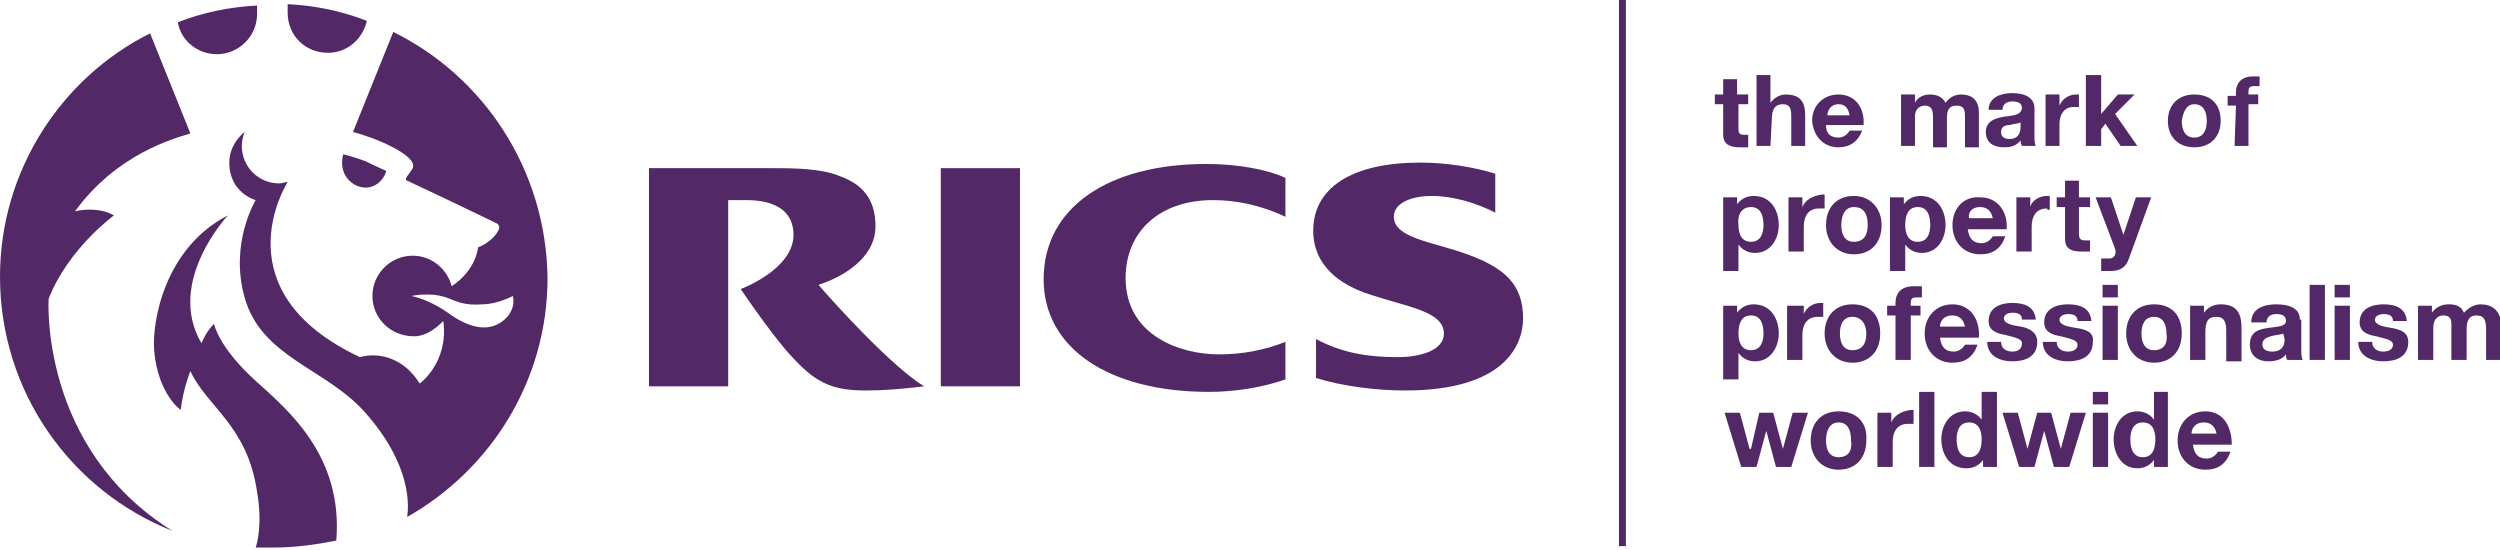
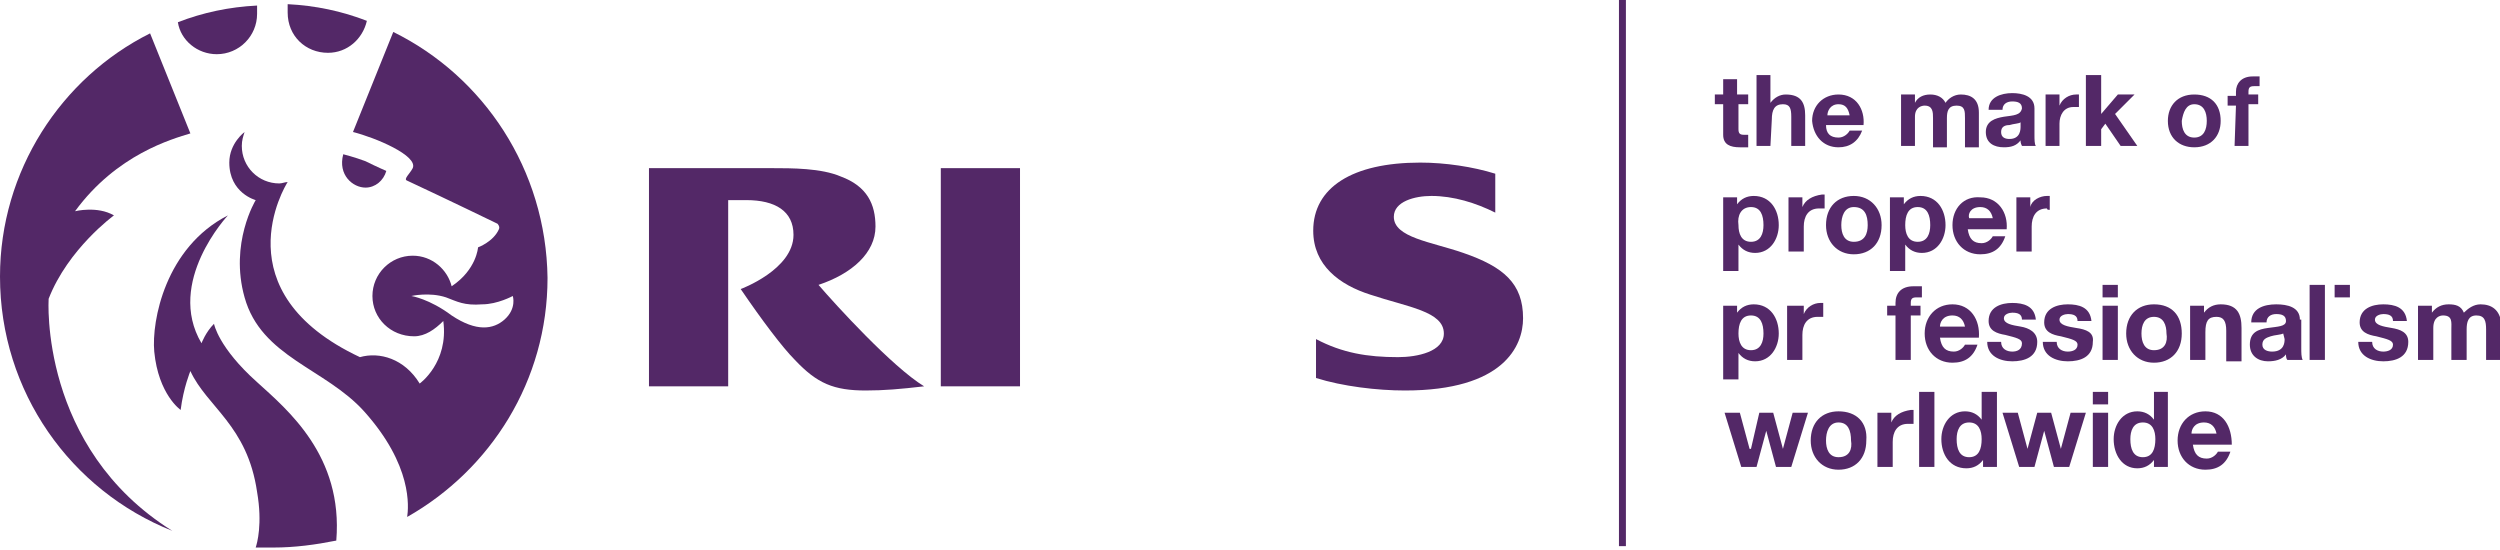
<svg xmlns="http://www.w3.org/2000/svg" version="1.1" id="Layer_1" x="0px" y="0px" width="179.9px" height="39.6px" viewBox="0 0 179.9 39.6" style="enable-background:new 0 0 179.9 39.6;" xml:space="preserve">
  <style type="text/css">
	.st0{fill:#532867;}
</style>
  <g>
-     <path class="st0" d="M75.1,20.1c0,4.9,4.6,8.1,11.9,8.1c1.8,0,3.8-0.3,5.5-0.9v-2.7c-1.5,0.6-3.1,0.9-4.8,0.9   C85,25.5,81,24.2,81,20c0-3.3,2.4-5.6,6.3-5.6c1.5,0,3.3,0.3,5.2,1.2v-2.8c-1.3-0.6-3.4-1-5.7-1C79.8,11.8,75.1,14.9,75.1,20.1z" />
    <path class="st0" d="M105.3,18.2c-2.3-0.8-5-1.1-5-2.6c0-1.1,1.5-1.5,2.7-1.5c1.6,0,3.2,0.5,4.6,1.2v-2.8c-1.6-0.5-3.6-0.8-5.4-0.8   c-4.9,0-7.7,1.8-7.7,4.9c0,2.5,1.9,3.9,4.1,4.6c2.7,0.9,5.3,1.2,5.3,2.8c0,1.3-1.9,1.7-3.3,1.7c-2.2,0-4-0.3-5.9-1.3v2.8   c1.9,0.6,4.4,0.9,6.4,0.9c7.1,0,8.5-3.2,8.5-5.2C109.6,20.4,108.2,19.2,105.3,18.2z" />
    <rect x="67.7" y="12.1" class="st0" width="5.7" height="15.7" />
    <path class="st0" d="M58.9,20.5c2.4-0.8,4.1-2.3,4.1-4.2c0-1.6-0.6-2.9-2.5-3.6c-1.4-0.6-3.5-0.6-5-0.6h-8.8v15.7h5.7V14.4h1.3   c2.1,0,3.4,0.8,3.4,2.5c0,2.5-3.8,3.9-3.8,3.9c1.5,2.2,3,4.2,3.9,5.1c1.6,1.7,2.8,2.2,5.1,2.2c1.3,0,2.5-0.1,4.2-0.3   C64.2,26.4,60.1,21.9,58.9,20.5z" />
    <path class="st0" d="M28.3,2.3l-2.9,7.2c1.6,0.4,4.7,1.7,4.3,2.6c-0.2,0.4-0.7,0.8-0.4,0.9c3,1.4,6.5,3.1,6.5,3.1s0.2,0.2,0.1,0.4   c-0.4,0.9-1.5,1.3-1.5,1.3s-0.1,1.6-1.9,2.8c-0.3-1.2-1.4-2.2-2.8-2.2c-1.6,0-2.9,1.3-2.9,2.9s1.3,2.9,3,2.9c0.8,0,1.5-0.5,2.1-1.1   c0.4,3-1.7,4.5-1.7,4.5c-1.1-1.8-2.9-2.3-4.3-1.9c-10-4.7-5.4-12.3-5.2-12.6c-0.2,0-0.4,0.1-0.6,0.1c-1.5,0-2.7-1.2-2.7-2.7   c0-0.4,0.1-0.7,0.2-1c0,0-1.1,0.8-1.1,2.2c0,2.2,1.9,2.7,1.9,2.7s-1.9,3.1-0.8,7c1.2,4.3,5.8,5.1,8.6,8.2c3.5,3.9,3.2,6.9,3.1,7.6   c6-3.4,10.1-9.8,10.1-17.2C39.3,12.2,34.8,5.5,28.3,2.3z M36.3,23c-0.8,0.7-2,0.9-3.8-0.3c-1.6-1.2-2.9-1.4-2.9-1.4   s1.3-0.3,2.5,0.1c0.8,0.3,1.3,0.6,2.6,0.5c1.1,0,2.2-0.6,2.2-0.6S37.2,22.2,36.3,23z" />
    <path class="st0" d="M3.5,21.5c1.4-3.6,4.7-6,4.7-6c-1.2-0.7-2.8-0.3-2.8-0.3c3-4.1,7-5.2,8.3-5.6l-2.9-7.2C4.4,5.6,0,12.3,0,19.9   c0,8.3,5.1,15.4,12.4,18.3C2.8,32.2,3.5,21.5,3.5,21.5z" />
    <path class="st0" d="M23.6,3.8c1.4,0,2.5-1,2.8-2.3c-1.8-0.7-3.7-1.1-5.7-1.2c0,0.2,0,0.5,0,0.6C20.7,2.6,22,3.8,23.6,3.8z" />
    <path class="st0" d="M18.5,27.5c-2.8-2.5-3.1-4.2-3.1-4.2c-0.6,0.6-0.9,1.4-0.9,1.4c-2.6-4.4,1.9-9.2,1.9-9.2   c-4.5,2.3-5.5,7.6-5.3,9.8c0.3,3.1,1.9,4.2,1.9,4.2c0.2-1.6,0.7-2.8,0.7-2.8c1.2,2.6,4.1,3.9,4.8,8.7c0.4,2.3,0,3.7-0.1,4   c0.4,0,0.8,0,1.3,0c1.5,0,3-0.2,4.5-0.5C24.7,32.8,20.7,29.5,18.5,27.5z" />
    <path class="st0" d="M15.6,3.9c1.6,0,2.9-1.3,2.9-2.9c0-0.2,0-0.4,0-0.6c-2,0.1-3.9,0.5-5.7,1.2C13,2.9,14.2,3.9,15.6,3.9z" />
    <path class="st0" d="M26.3,13.5c0.7,0,1.3-0.5,1.5-1.2c0,0-0.7-0.3-1.5-0.7c-0.8-0.3-1.6-0.5-1.6-0.5   C24.3,12.6,25.4,13.5,26.3,13.5z" />
    <rect x="116.5" class="st0" width="0.5" height="39.3" />
    <path class="st0" d="M124,9.7c0,0.7,0.5,0.9,1.2,0.9c0.2,0,0.4,0,0.6,0V9.7c-0.1,0-0.2,0-0.3,0c-0.3,0-0.4-0.1-0.4-0.4V7.5h0.7V6.8   H125V5.7h-1v1.1h-0.6v0.7h0.6V9.7z" />
    <path class="st0" d="M127.5,8.6c0-0.7,0.2-1.1,0.8-1.1c0.5,0,0.6,0.3,0.6,0.9v2.1h1V8.3c0-0.9-0.3-1.5-1.4-1.5   c-0.4,0-0.8,0.2-1.1,0.6l0,0v-2h-1v5.1h1L127.5,8.6L127.5,8.6z" />
    <path class="st0" d="M132.3,10.6c0.8,0,1.4-0.4,1.7-1.2h-0.9c-0.1,0.2-0.4,0.5-0.8,0.5c-0.6,0-0.9-0.3-0.9-0.9h2.7   c0.1-1.1-0.5-2.2-1.8-2.2c-1.1,0-1.9,0.8-1.9,1.9C130.5,9.8,131.2,10.6,132.3,10.6z M132.3,7.5c0.5,0,0.7,0.3,0.8,0.8h-1.6   C131.5,8,131.7,7.5,132.3,7.5z" />
    <path class="st0" d="M137.8,8.4c0-0.7,0.5-0.8,0.7-0.8c0.6,0,0.6,0.5,0.6,0.9v2.1h1V8.5c0-0.5,0.1-0.9,0.7-0.9   c0.6,0,0.6,0.4,0.6,0.9v2.1h1V8.1c0-1-0.6-1.3-1.3-1.3c-0.5,0-0.9,0.3-1.1,0.6c-0.2-0.4-0.6-0.6-1.1-0.6S138,7,137.8,7.4l0,0V6.8   h-1v3.7h1L137.8,8.4L137.8,8.4z" />
    <path class="st0" d="M144.2,8.4c-0.6,0.1-1.3,0.3-1.3,1.1s0.6,1.1,1.3,1.1c0.5,0,0.9-0.1,1.2-0.5c0,0.1,0,0.2,0.1,0.4h1   c-0.1-0.1-0.1-0.5-0.1-0.8V7.8c0-0.9-0.9-1.1-1.6-1.1c-0.8,0-1.7,0.3-1.7,1.2h1c0-0.4,0.3-0.6,0.7-0.6s0.7,0.1,0.7,0.5   C145.4,8.3,144.9,8.3,144.2,8.4z M145.4,9.1c0,0.2,0,0.9-0.8,0.9c-0.3,0-0.6-0.1-0.6-0.5s0.3-0.5,0.6-0.5c0.3-0.1,0.7-0.1,0.8-0.2   V9.1z" />
    <path class="st0" d="M148.2,8.9c0-0.6,0.3-1.2,1-1.2c0.1,0,0.3,0,0.4,0V6.8c-0.1,0-0.1,0-0.2,0c-0.5,0-1,0.3-1.2,0.8l0,0V6.8h-1   v3.7h1V8.9z" />
    <polygon class="st0" points="151.2,9.3 151.5,8.9 152.6,10.5 153.8,10.5 152.2,8.2 153.6,6.8 152.4,6.8 151.2,8.2 151.2,5.4    150.1,5.4 150.1,10.5 151.2,10.5  " />
    <path class="st0" d="M157.9,10.6c1.2,0,1.9-0.8,1.9-1.9c0-1.2-0.7-1.9-1.9-1.9S156,7.6,156,8.7C156,9.9,156.8,10.6,157.9,10.6z    M157.9,7.5c0.7,0,0.9,0.6,0.9,1.2c0,0.6-0.2,1.2-0.9,1.2S157,9.3,157,8.7C157.1,8.1,157.3,7.5,157.9,7.5z" />
    <path class="st0" d="M160.8,10.5h1v-3h0.7V6.8h-0.7V6.6c0-0.3,0.1-0.4,0.4-0.4c0.1,0,0.3,0,0.4,0V5.5c-0.2,0-0.4,0-0.5,0   c-0.8,0-1.2,0.5-1.2,1.1v0.3h-0.6v0.7h0.6L160.8,10.5L160.8,10.5z" />
    <path class="st0" d="M125.1,17.6L125.1,17.6c0.3,0.4,0.7,0.6,1.2,0.6c1.1,0,1.7-1,1.7-2c0-1.1-0.6-2.1-1.8-2.1   c-0.5,0-0.9,0.2-1.2,0.6l0,0v-0.5h-1v5.3h1.1C125.1,19.5,125.1,17.6,125.1,17.6z M126,14.9c0.7,0,0.9,0.6,0.9,1.3   c0,0.6-0.2,1.2-0.9,1.2c-0.7,0-0.9-0.6-0.9-1.2C125,15.5,125.3,14.9,126,14.9z" />
    <path class="st0" d="M129.7,14.9v-0.7h-1v3.9h1.1v-1.8c0-0.7,0.3-1.3,1.1-1.3c0.1,0,0.3,0,0.4,0v-1c-0.1,0-0.2,0-0.2,0   C130.4,14.1,129.9,14.4,129.7,14.9L129.7,14.9z" />
    <path class="st0" d="M131.4,16.2c0,1.2,0.8,2.1,2,2.1s2-0.8,2-2.1c0-1.2-0.8-2.1-2-2.1S131.4,14.9,131.4,16.2z M134.4,16.2   c0,0.6-0.2,1.2-1,1.2c-0.7,0-0.9-0.6-0.9-1.2s0.2-1.3,0.9-1.3C134.2,14.9,134.4,15.5,134.4,16.2z" />
    <path class="st0" d="M137.1,17.6L137.1,17.6c0.3,0.4,0.7,0.6,1.2,0.6c1.1,0,1.7-1,1.7-2c0-1.1-0.6-2.1-1.8-2.1   c-0.5,0-0.9,0.2-1.2,0.6l0,0v-0.5h-1v5.3h1.1V17.6z M138,14.9c0.7,0,0.9,0.6,0.9,1.3c0,0.6-0.2,1.2-0.9,1.2s-0.9-0.6-0.9-1.2   C137.1,15.5,137.3,14.9,138,14.9z" />
    <path class="st0" d="M140.5,16.2c0,1.2,0.8,2.1,2,2.1c0.9,0,1.5-0.4,1.8-1.3h-0.9c-0.1,0.2-0.4,0.5-0.8,0.5c-0.6,0-0.9-0.3-1-1h2.8   c0.1-1.2-0.6-2.3-1.9-2.3C141.3,14.1,140.5,15,140.5,16.2z M142.5,14.9c0.5,0,0.8,0.3,0.9,0.8h-1.7   C141.6,15.4,141.8,14.9,142.5,14.9z" />
    <path class="st0" d="M147.5,15.1v-1c-0.1,0-0.2,0-0.2,0c-0.5,0-1.1,0.3-1.2,0.8l0,0v-0.7h-1v3.9h1.1v-1.8c0-0.7,0.3-1.3,1.1-1.3   C147.3,15.1,147.4,15.1,147.5,15.1z" />
-     <path class="st0" d="M148.6,13v1.2H148v0.7h0.6v2.3c0,0.8,0.6,0.9,1.2,0.9c0.2,0,0.4,0,0.6,0v-0.8c-0.1,0-0.2,0-0.3,0   c-0.4,0-0.5-0.1-0.5-0.5v-1.9h0.8v-0.7h-0.8V13H148.6z" />
-     <path class="st0" d="M153.2,18.6l1.6-4.4h-1.1l-0.9,2.7l0,0l-0.9-2.7h-1.1l1.4,3.7c0.1,0.3,0,0.7-0.4,0.7c-0.2,0-0.4,0-0.6,0v0.9   c0.2,0,0.4,0,0.7,0C152.6,19.5,153,19.2,153.2,18.6z" />
    <path class="st0" d="M125.1,25.4L125.1,25.4c0.3,0.4,0.7,0.6,1.2,0.6c1.1,0,1.7-1,1.7-2c0-1.1-0.6-2.1-1.8-2.1   c-0.5,0-0.9,0.2-1.2,0.6l0,0V22h-1v5.3h1.1C125.1,27.3,125.1,25.4,125.1,25.4z M126,22.7c0.7,0,0.9,0.6,0.9,1.3   c0,0.6-0.2,1.2-0.9,1.2c-0.7,0-0.9-0.6-0.9-1.2C125.1,23.3,125.3,22.7,126,22.7z" />
    <path class="st0" d="M128.6,22v3.9h1.1v-1.8c0-0.7,0.3-1.3,1.1-1.3c0.1,0,0.3,0,0.4,0v-1c-0.1,0-0.2,0-0.2,0c-0.5,0-1,0.3-1.2,0.8   l0,0V22H128.6z" />
-     <path class="st0" d="M133.3,21.9c-1.2,0-2,0.8-2,2.1c0,1.2,0.8,2.1,2,2.1s2-0.8,2-2.1C135.3,22.7,134.6,21.9,133.3,21.9z    M133.3,25.2c-0.7,0-0.9-0.6-0.9-1.2s0.2-1.2,0.9-1.2s1,0.6,1,1.2S134.1,25.2,133.3,25.2z" />
    <path class="st0" d="M136.4,25.9h1.1v-3.2h0.7V22h-0.7v-0.2c0-0.3,0.1-0.4,0.4-0.4c0.1,0,0.3,0,0.4,0v-0.8c-0.2,0-0.4,0-0.6,0   c-0.9,0-1.3,0.5-1.3,1.2V22h-0.6v0.7h0.6L136.4,25.9L136.4,25.9z" />
    <path class="st0" d="M140.5,21.9c-1.2,0-2,0.9-2,2.1s0.8,2.1,2,2.1c0.9,0,1.5-0.4,1.8-1.3h-0.9c-0.1,0.2-0.4,0.5-0.8,0.5   c-0.6,0-0.9-0.3-1-1h2.8C142.5,23,141.8,21.9,140.5,21.9z M139.6,23.5c0-0.3,0.2-0.8,0.9-0.8c0.5,0,0.8,0.3,0.9,0.8H139.6z" />
    <path class="st0" d="M144.8,25.3c-0.4,0-0.8-0.2-0.8-0.7h-1c0,1,0.9,1.4,1.8,1.4c0.9,0,1.8-0.3,1.8-1.4c0-0.7-0.6-1-1.2-1.1   c-0.6-0.1-1.2-0.2-1.2-0.6c0-0.3,0.4-0.4,0.6-0.4c0.4,0,0.7,0.1,0.7,0.5h1c-0.1-1-0.9-1.2-1.7-1.2s-1.7,0.3-1.7,1.3   c0,0.7,0.6,0.9,1.2,1c0.8,0.2,1.2,0.3,1.2,0.6C145.5,25.2,145.1,25.3,144.8,25.3z" />
    <path class="st0" d="M149.4,23.6c-0.6-0.1-1.2-0.2-1.2-0.6c0-0.3,0.4-0.4,0.6-0.4c0.4,0,0.7,0.1,0.7,0.5h1c-0.1-1-0.9-1.2-1.7-1.2   s-1.7,0.3-1.7,1.3c0,0.7,0.6,0.9,1.2,1c0.8,0.2,1.2,0.3,1.2,0.6c0,0.4-0.4,0.5-0.7,0.5c-0.4,0-0.8-0.2-0.8-0.7h-1   c0,1,0.9,1.4,1.8,1.4c0.9,0,1.8-0.3,1.8-1.4C150.7,23.9,150.1,23.7,149.4,23.6z" />
    <rect x="151.3" y="22" class="st0" width="1.1" height="3.9" />
    <rect x="151.3" y="20.5" class="st0" width="1.1" height="0.9" />
    <path class="st0" d="M155,21.9c-1.2,0-2,0.8-2,2.1c0,1.2,0.8,2.1,2,2.1s2-0.8,2-2.1C157,22.7,156.3,21.9,155,21.9z M155,25.2   c-0.7,0-0.9-0.6-0.9-1.2s0.2-1.2,0.9-1.2s0.9,0.6,0.9,1.2C156,24.6,155.8,25.2,155,25.2z" />
    <path class="st0" d="M159.8,21.9c-0.5,0-0.9,0.2-1.2,0.6l0,0V22h-1v3.9h1.1v-2c0-0.8,0.2-1.1,0.8-1.1c0.5,0,0.7,0.3,0.7,1V26h1.1   v-2.4C161.3,22.6,161,21.9,159.8,21.9z" />
    <path class="st0" d="M165.5,23c0-0.9-0.9-1.1-1.7-1.1c-0.9,0-1.8,0.3-1.8,1.3h1.1c0-0.4,0.3-0.6,0.7-0.6s0.7,0.1,0.7,0.5   s-0.6,0.4-1.3,0.5s-1.3,0.3-1.3,1.2c0,0.8,0.6,1.2,1.3,1.2c0.5,0,1-0.1,1.3-0.5c0,0.1,0,0.3,0.1,0.4h1.1c-0.1-0.2-0.1-0.5-0.1-0.9   v-2H165.5z M164.4,24.4c0,0.2,0,0.9-0.9,0.9c-0.3,0-0.7-0.1-0.7-0.5s0.3-0.5,0.6-0.6s0.7-0.1,0.9-0.2L164.4,24.4L164.4,24.4z" />
    <rect x="166.2" y="20.5" class="st0" width="1.1" height="5.4" />
    <rect x="168" y="20.5" class="st0" width="1.1" height="0.9" />
-     <rect x="168" y="22" class="st0" width="1.1" height="3.9" />
    <path class="st0" d="M172.1,23.6c-0.6-0.1-1.2-0.2-1.2-0.6c0-0.3,0.4-0.4,0.6-0.4c0.4,0,0.7,0.1,0.7,0.5h1c-0.1-1-0.9-1.2-1.7-1.2   s-1.7,0.3-1.7,1.3c0,0.7,0.6,0.9,1.2,1c0.8,0.2,1.2,0.3,1.2,0.6c0,0.4-0.4,0.5-0.7,0.5c-0.4,0-0.8-0.2-0.8-0.7h-1   c0,1,0.9,1.4,1.8,1.4c0.9,0,1.8-0.3,1.8-1.4C173.3,23.9,172.7,23.7,172.1,23.6z" />
    <path class="st0" d="M178.5,21.9c-0.5,0-0.9,0.3-1.2,0.6c-0.2-0.5-0.6-0.6-1.1-0.6s-0.9,0.2-1.2,0.6l0,0V22h-1v3.9h1.1v-2.3   c0-0.8,0.5-0.9,0.7-0.9c0.7,0,0.6,0.5,0.6,1v2.2h1.1v-2.2c0-0.5,0.1-1,0.7-1c0.6,0,0.7,0.4,0.7,1v2.2h1.1v-2.6   C179.9,22.3,179.3,21.9,178.5,21.9z" />
    <polygon class="st0" points="128.3,32.3 128.3,32.3 127.6,29.7 126.6,29.7 126,32.3 125.9,32.3 125.2,29.7 124.1,29.7 125.3,33.6    126.4,33.6 127.1,31 127.1,31 127.8,33.6 128.9,33.6 130.1,29.7 129,29.7  " />
    <path class="st0" d="M132.3,29.6c-1.2,0-2,0.8-2,2.1c0,1.2,0.8,2.1,2,2.1s2-0.8,2-2.1C134.4,30.4,133.6,29.6,132.3,29.6z    M132.3,32.9c-0.7,0-0.9-0.6-0.9-1.2c0-0.6,0.2-1.3,0.9-1.3s0.9,0.6,0.9,1.3C133.3,32.3,133.1,32.9,132.3,32.9z" />
    <path class="st0" d="M136.1,30.4L136.1,30.4v-0.7h-1v3.9h1.1v-1.8c0-0.7,0.3-1.3,1.1-1.3c0.1,0,0.3,0,0.4,0v-1c-0.1,0-0.2,0-0.2,0   C136.8,29.6,136.3,29.9,136.1,30.4z" />
    <rect x="138.1" y="28.2" class="st0" width="1.1" height="5.4" />
    <path class="st0" d="M142.6,30.2L142.6,30.2c-0.3-0.4-0.7-0.6-1.2-0.6c-1.1,0-1.7,1-1.7,2c0,1.1,0.6,2.1,1.8,2.1   c0.5,0,0.9-0.2,1.2-0.6l0,0v0.5h1v-5.4h-1.1V30.2z M141.7,32.9c-0.7,0-0.9-0.6-0.9-1.3c0-0.6,0.2-1.2,0.9-1.2s0.9,0.6,0.9,1.2   C142.6,32.3,142.4,32.9,141.7,32.9z" />
    <polygon class="st0" points="148.3,32.3 148.3,32.3 147.6,29.7 146.6,29.7 145.9,32.3 145.9,32.3 145.2,29.7 144.1,29.7    145.3,33.6 146.4,33.6 147.1,31 147.1,31 147.8,33.6 148.9,33.6 150.1,29.7 149,29.7  " />
    <rect x="150.6" y="28.2" class="st0" width="1.1" height="0.9" />
    <rect x="150.6" y="29.7" class="st0" width="1.1" height="3.9" />
    <path class="st0" d="M155,30.2L155,30.2c-0.3-0.4-0.7-0.6-1.2-0.6c-1.1,0-1.7,1-1.7,2c0,1.1,0.6,2.1,1.7,2.1c0.5,0,0.9-0.2,1.2-0.6   l0,0v0.5h1v-5.4h-1V30.2z M154.2,32.9c-0.7,0-0.9-0.6-0.9-1.3c0-0.6,0.2-1.2,0.9-1.2s0.9,0.6,0.9,1.2   C155.1,32.3,154.9,32.9,154.2,32.9z" />
    <path class="st0" d="M158.7,29.6c-1.2,0-2,0.9-2,2.1s0.8,2.1,2,2.1c0.9,0,1.5-0.4,1.8-1.3h-0.9c-0.1,0.2-0.4,0.5-0.8,0.5   c-0.6,0-0.9-0.3-1-1h2.8C160.6,30.7,160,29.6,158.7,29.6z M157.7,31.2c0-0.3,0.2-0.8,0.9-0.8c0.5,0,0.8,0.3,0.9,0.8H157.7z" />
  </g>
</svg>